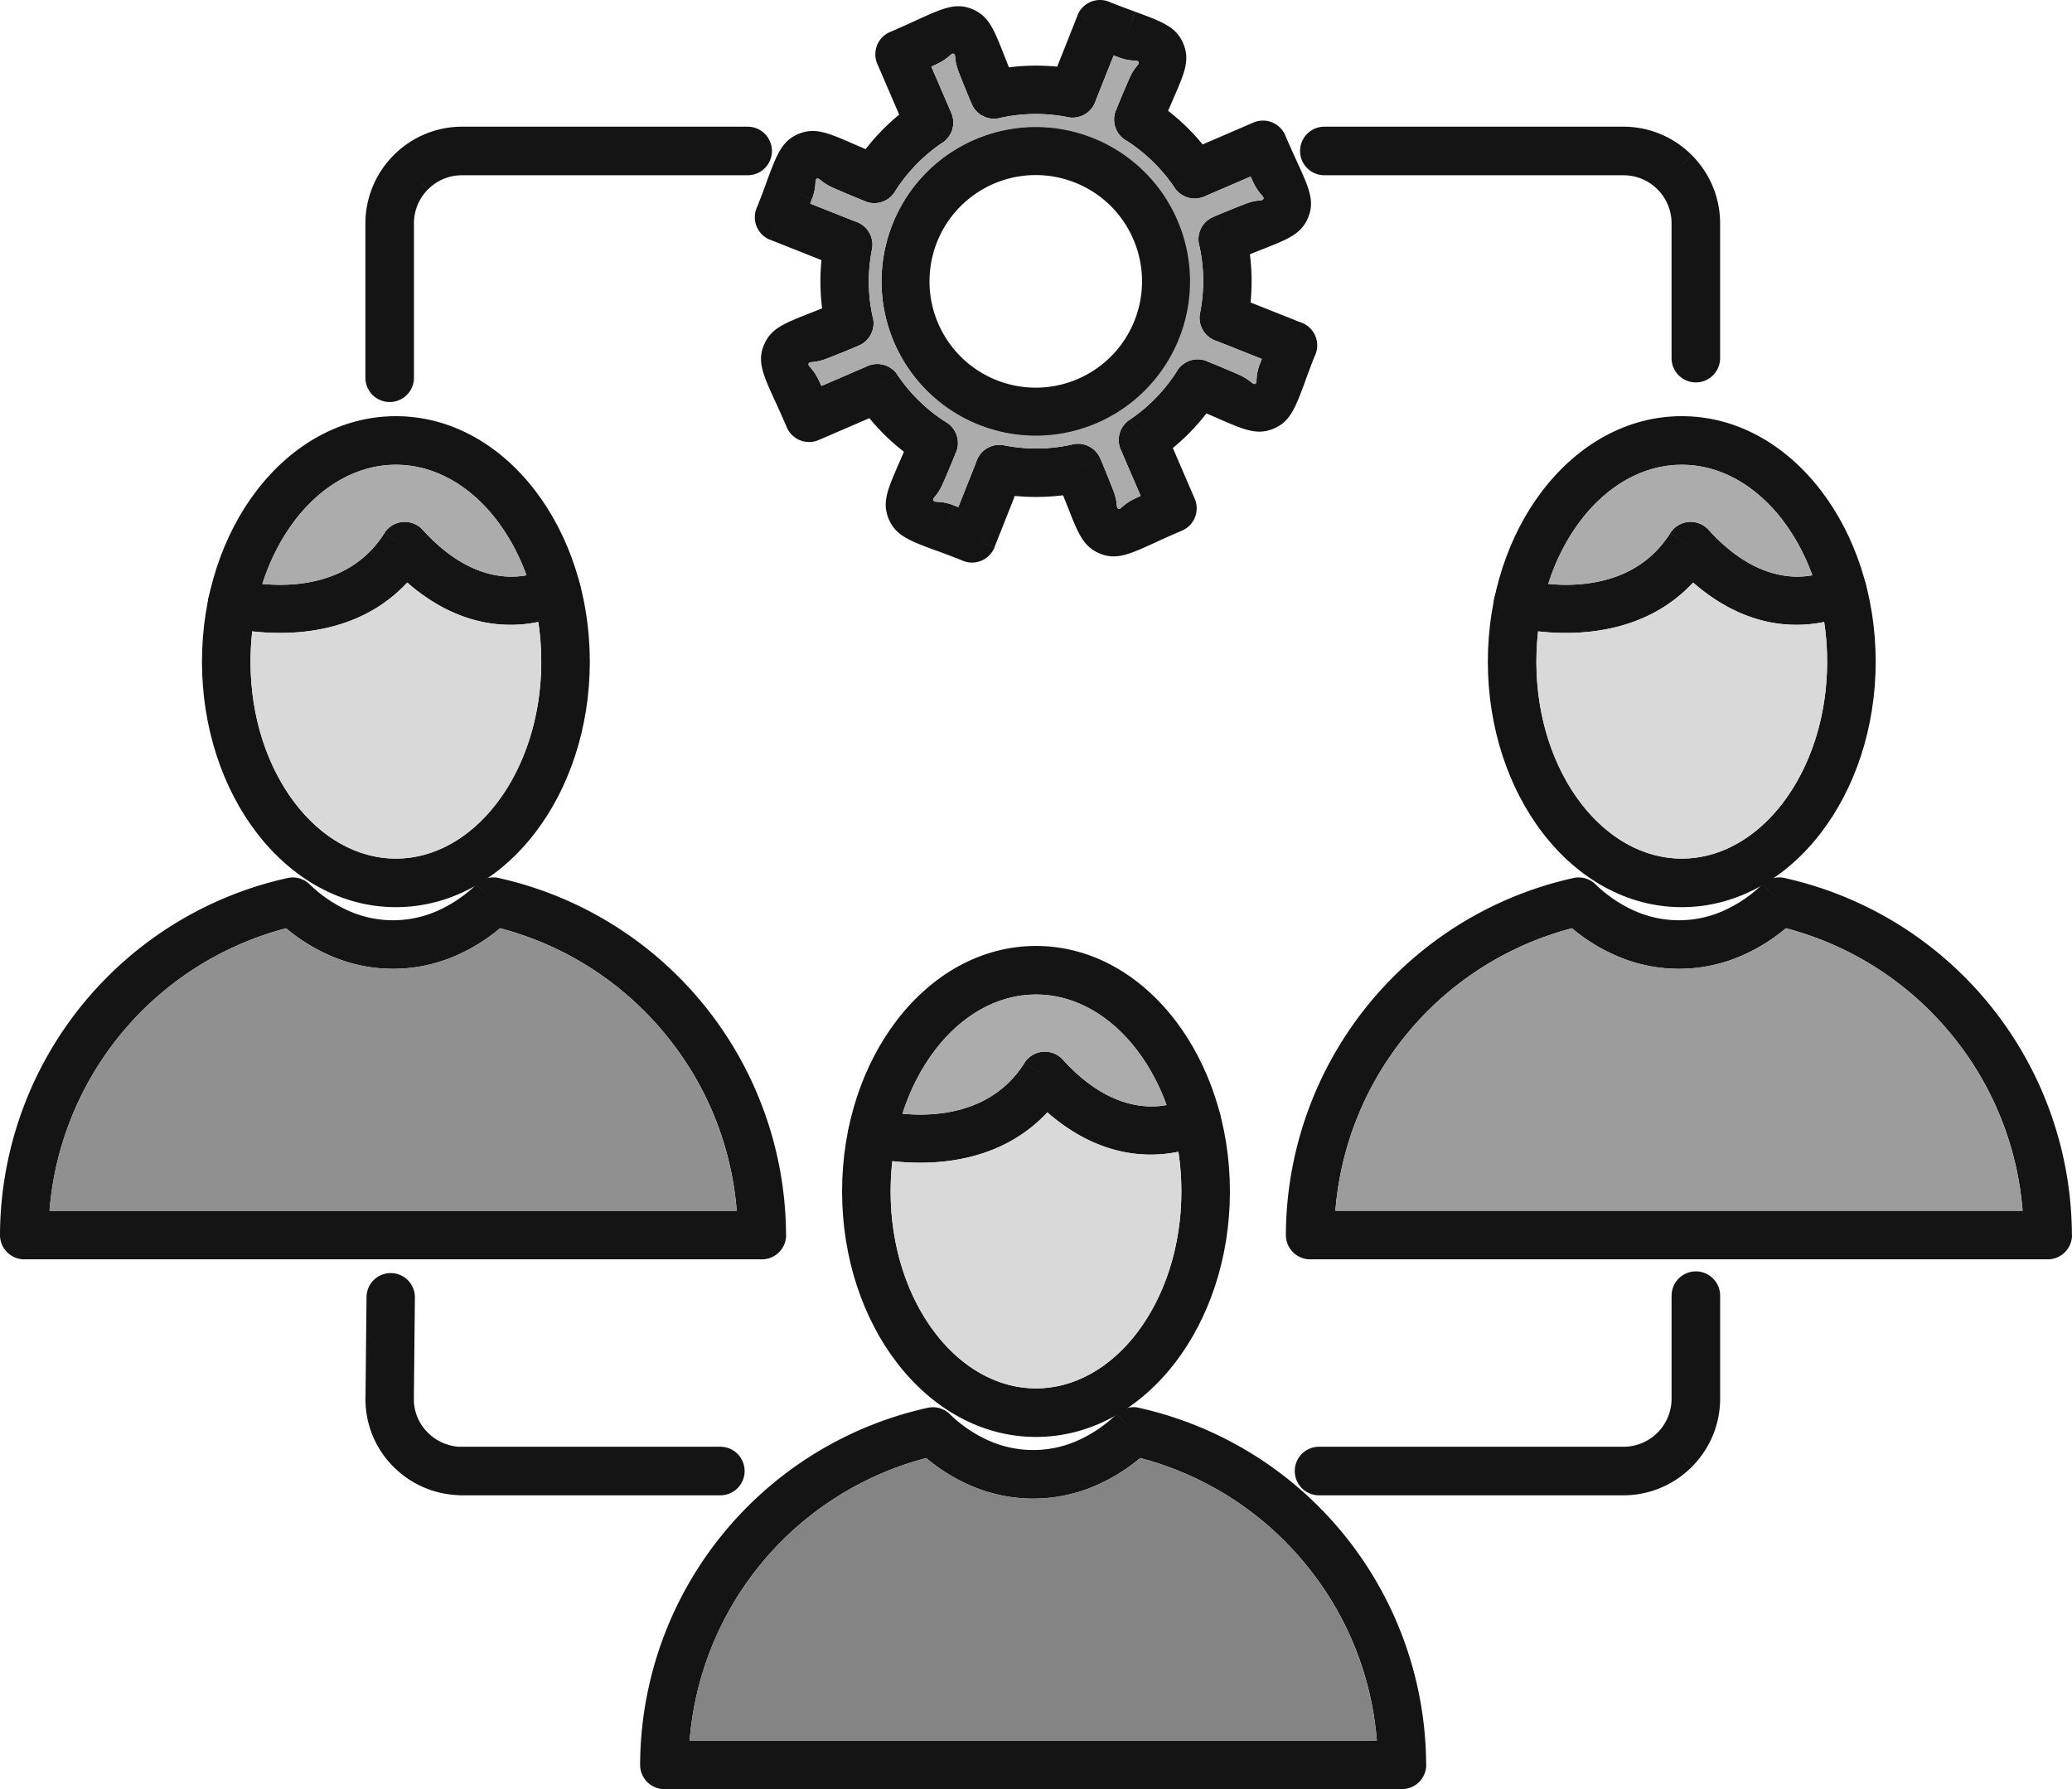
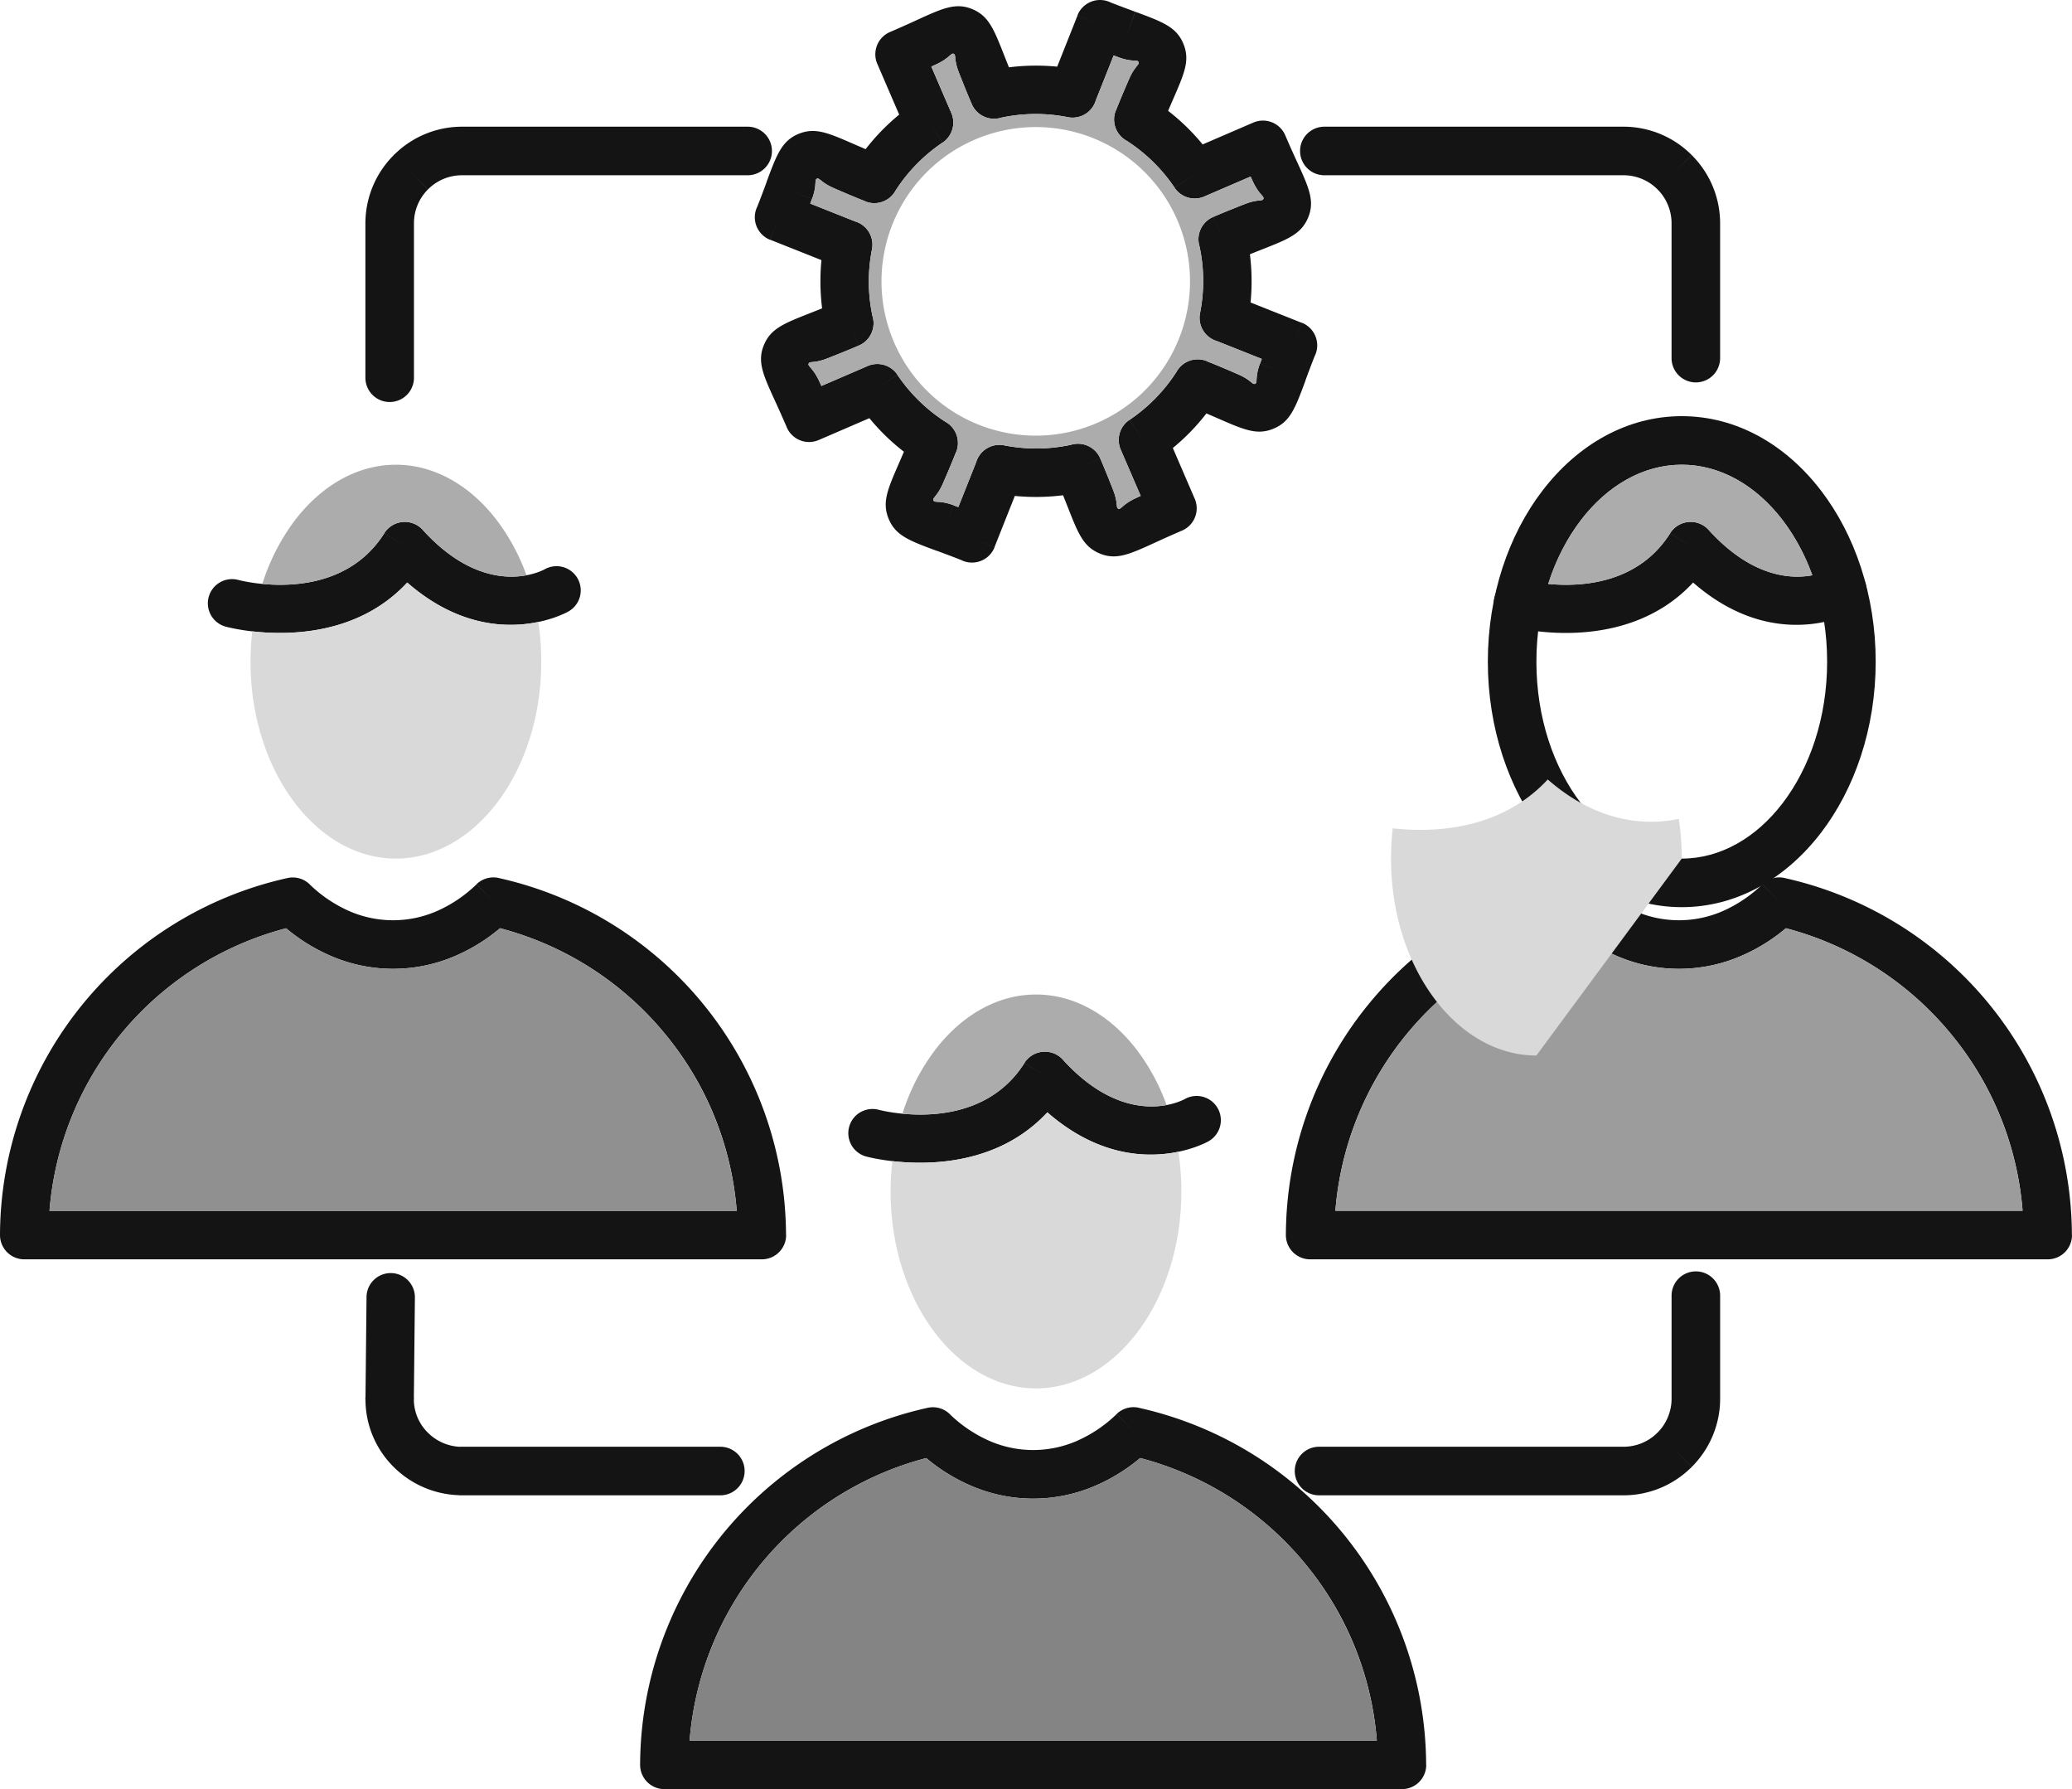
<svg xmlns="http://www.w3.org/2000/svg" width="511.999" height="441.988" viewBox="0 0 511.999 441.988">
  <g id="Layer_x0020_1" transform="translate(-194 -229.004)">
-     <path id="Path_319" data-name="Path 319" d="M450,462.691c13.537,0,25.693,7.023,34.4,18.373,8.352,10.89,13.52,25.845,13.52,42.276s-5.168,31.387-13.52,42.276c-8.707,11.35-20.863,18.373-34.4,18.373s-25.693-7.023-34.4-18.373c-8.352-10.891-13.52-25.844-13.52-42.276s5.168-31.385,13.52-42.276c8.707-11.35,20.863-18.373,34.4-18.373Zm24.885,25.639C468.42,479.9,459.614,474.691,450,474.691s-18.421,5.213-24.885,13.639c-6.816,8.888-11.035,21.262-11.035,35.01s4.219,26.122,11.035,35.01c6.464,8.426,15.271,13.639,24.885,13.639s18.421-5.213,24.885-13.639c6.816-8.888,11.035-21.262,11.035-35.01s-4.219-26.122-11.035-35.01Z" fill="#151415" />
    <path id="Path_320" data-name="Path 320" d="M411.03,503.145a5.974,5.974,0,0,0-2.953,11.577c.085.021,27.6,7.518,44.727-10.925,20.728,18.089,39.739,7.2,39.8,7.162a5.98,5.98,0,1,0-5.813-10.453c-.04.021-13.889,7.99-29.944-9.49a6,6,0,0,0-9.72.586l5.07,3.207-5.062-3.188c-11.513,18.2-36.034,11.542-36.1,11.524Z" fill="#151415" />
    <path id="Path_321" data-name="Path 321" d="M475.669,576.849a90.676,90.676,0,0,1,70.736,88.141h.024a6,6,0,0,1-6,6H358.175a6,6,0,0,1-6-6,90.645,90.645,0,0,1,71.06-88.2v0a6,6,0,0,1,5.7,1.8,33.377,33.377,0,0,0,9.668,6.424,27.044,27.044,0,0,0,21.4,0,33.461,33.461,0,0,0,9.944-6.689l4.148,4.312-4.149-4.335a6,6,0,0,1,5.724-1.456Zm41.421,39.165A78.59,78.59,0,0,0,475.738,589.2a44.53,44.53,0,0,1-11.048,6.836,38.683,38.683,0,0,1-30.771,0,44.446,44.446,0,0,1-11.044-6.826,78.615,78.615,0,0,0-58.467,69.784H534.219a78.08,78.08,0,0,0-17.128-42.978Z" fill="#151415" />
-     <path id="Path_322" data-name="Path 322" d="M291.826,331.813c13.535,0,25.693,7.023,34.4,18.373,8.354,10.89,13.52,25.845,13.52,42.276s-5.168,31.387-13.52,42.276c-8.707,11.35-20.864,18.373-34.4,18.373s-25.693-7.023-34.4-18.373c-8.352-10.891-13.52-25.844-13.52-42.276s5.169-31.387,13.52-42.276C266.133,338.836,278.289,331.813,291.826,331.813Zm24.885,25.639c-6.464-8.426-15.271-13.639-24.885-13.639s-18.421,5.213-24.885,13.639c-6.816,8.888-11.035,21.262-11.035,35.01s4.219,26.122,11.035,35.01c6.464,8.426,15.271,13.639,24.885,13.639s18.421-5.213,24.885-13.639c6.816-8.888,11.035-21.262,11.035-35.01S323.529,366.34,316.711,357.452Z" fill="#151415" />
    <path id="Path_323" data-name="Path 323" d="M252.855,372.267a5.974,5.974,0,1,0-2.953,11.577c.085.021,27.6,7.518,44.727-10.925,20.728,18.089,39.739,7.2,39.8,7.162a5.98,5.98,0,0,0-5.813-10.453c-.04.021-13.887,7.991-29.944-9.49a6,6,0,0,0-9.72.586l5.07,3.207-5.062-3.188c-11.513,18.2-36.034,11.542-36.1,11.524Z" fill="#151415" />
    <path id="Path_324" data-name="Path 324" d="M317.494,445.97a90.681,90.681,0,0,1,70.737,88.142h.024a6,6,0,0,1-6,6H200a6,6,0,0,1-6-6,90.645,90.645,0,0,1,71.06-88.2v0a6,6,0,0,1,5.7,1.8,33.381,33.381,0,0,0,9.67,6.424,27.035,27.035,0,0,0,21.4,0,33.447,33.447,0,0,0,9.944-6.689l4.148,4.312-4.149-4.335a6,6,0,0,1,5.724-1.456Zm41.421,39.167a78.6,78.6,0,0,0-41.353-26.82,44.452,44.452,0,0,1-11.048,6.836,38.674,38.674,0,0,1-30.77,0A44.5,44.5,0,0,1,264.7,458.33a78.615,78.615,0,0,0-58.467,69.784H376.045a78.073,78.073,0,0,0-17.129-42.978Z" fill="#151415" />
    <path id="Path_325" data-name="Path 325" d="M609.57,331.813c13.537,0,25.693,7.023,34.4,18.373,8.354,10.89,13.52,25.845,13.52,42.276s-5.169,31.387-13.52,42.276c-8.707,11.35-20.863,18.373-34.4,18.373s-25.693-7.023-34.4-18.373c-8.352-10.89-13.52-25.845-13.52-42.276s5.166-31.387,13.52-42.276C583.878,338.836,596.035,331.813,609.57,331.813Zm24.885,25.639c-6.464-8.426-15.271-13.639-24.885-13.639s-18.42,5.213-24.885,13.639c-6.818,8.888-11.035,21.262-11.035,35.01s4.219,26.122,11.035,35.01c6.464,8.426,15.271,13.639,24.885,13.639s18.42-5.213,24.885-13.639c6.816-8.888,11.035-21.262,11.035-35.01S641.273,366.34,634.455,357.452Z" fill="#151415" />
    <path id="Path_326" data-name="Path 326" d="M570.6,372.267a5.974,5.974,0,1,0-2.953,11.577c.085.021,27.6,7.517,44.727-10.926,20.728,18.09,39.741,7.2,39.8,7.163a5.98,5.98,0,0,0-5.813-10.453c-.04.021-13.889,7.99-29.946-9.49a6,6,0,0,0-9.72.586l5.07,3.207-5.062-3.188c-11.513,18.206-36.034,11.542-36.1,11.524Z" fill="#151415" />
    <path id="Path_327" data-name="Path 327" d="M635.239,445.97a90.678,90.678,0,0,1,70.736,88.142H706a6,6,0,0,1-6,6H517.745a6,6,0,0,1-6-6,90.645,90.645,0,0,1,71.06-88.2v0a6,6,0,0,1,5.7,1.8,33.376,33.376,0,0,0,9.669,6.424,27.038,27.038,0,0,0,21.4,0,33.448,33.448,0,0,0,9.944-6.689l4.148,4.312-4.149-4.335a6,6,0,0,1,5.724-1.456Zm41.421,39.167a78.6,78.6,0,0,0-41.353-26.82,44.453,44.453,0,0,1-11.048,6.836,38.677,38.677,0,0,1-30.771,0,44.445,44.445,0,0,1-11.044-6.826,78.615,78.615,0,0,0-58.467,69.784H693.789a78.08,78.08,0,0,0-17.128-42.978Z" fill="#151415" />
-     <path id="Path_328" data-name="Path 328" d="M434.888,263.424A38.23,38.23,0,1,1,414.534,284.4,38.049,38.049,0,0,1,434.888,263.424Zm24.8,10.707A26.258,26.258,0,1,0,474.05,288.11a26.139,26.139,0,0,0-14.365-13.979Z" fill="#151415" />
    <path id="Path_329" data-name="Path 329" d="M443.32,245.635a53.169,53.169,0,0,1,5.916-.412,54.438,54.438,0,0,1,6,.247l5.033-12.666,5.555,2.2-5.576-2.216a6,6,0,0,1,7.792-3.36c.163.065.322.136.477.214,1.818.712,4.068,1.548,6.009,2.268l-2.062,5.626,2.085-5.626h0c6.848,2.542,10.214,3.79,11.91,8.008,1.6,3.983.22,7.17-2.5,13.42-.405.933-.849,1.955-1.315,3.046a52.961,52.961,0,0,1,8.536,8.3l12.524-5.4,0,0a6,6,0,0,1,7.885,3.135l.086.213c1.293,3,2.083,4.717,2.747,6.167,3.048,6.646,4.545,9.907,2.779,14.052-1.689,3.967-4.922,5.243-11.269,7.743-.921.364-1.936.763-3.076,1.224a53.214,53.214,0,0,1,.412,5.917,54.121,54.121,0,0,1-.246,5.993l12.665,5.034-2.2,5.555,2.216-5.576a6,6,0,0,1,3.36,7.792c-.067.168-.141.332-.221.49-.878,2.228-1.636,4.268-2.282,6.012l.021.008c-2.542,6.849-3.787,10.213-8.007,11.91-3.985,1.6-7.172.22-13.421-2.5-.933-.405-1.955-.85-3.046-1.315a53.023,53.023,0,0,1-3.9,4.5,52.4,52.4,0,0,1-4.395,4.039l5.4,12.523.006,0a6,6,0,0,1-3.133,7.886l-.234.094c-3.007,1.3-4.695,2.074-6.148,2.74-6.644,3.047-9.907,4.546-14.05,2.779-3.969-1.69-5.244-4.923-7.743-11.268-.364-.922-.763-1.937-1.224-3.077a53.439,53.439,0,0,1-5.915.412,54.184,54.184,0,0,1-6-.247l-5.033,12.666-5.555-2.2,5.576,2.216a6,6,0,0,1-7.792,3.36c-.167-.066-.328-.139-.487-.219-2.231-.88-4.272-1.639-6.017-2.285l-.008.021c-6.849-2.541-10.214-3.793-11.909-8.007-1.6-3.985-.219-7.169,2.5-13.42.406-.933.852-1.956,1.317-3.047a52.757,52.757,0,0,1-8.537-8.294l-12.524,5.4,0,0a6,6,0,0,1-7.885-3.135l-.086-.213c-1.3-3-2.082-4.714-2.747-6.165-3.048-6.646-4.545-9.909-2.779-14.052,1.69-3.972,4.923-5.244,11.27-7.744.921-.363,1.935-.763,3.073-1.224a53.439,53.439,0,0,1-.412-5.915,54.163,54.163,0,0,1,.246-6l-12.664-5.034,2.2-5.555-2.216,5.576a6,6,0,0,1-3.36-7.792q.1-.252.22-.489c.879-2.229,1.637-4.268,2.283-6.012l-.021-.008c2.542-6.849,3.788-10.213,8.007-11.91,3.987-1.6,7.172-.219,13.421,2.5.933.405,1.956.849,3.047,1.315a52.794,52.794,0,0,1,8.294-8.533l-5.4-12.524-.006,0a6,6,0,0,1,3.133-7.886l.23-.093c2.974-1.284,4.7-2.075,6.151-2.741,6.644-3.047,9.907-4.543,14.05-2.779,3.967,1.693,5.244,4.925,7.742,11.268.364.922.763,1.936,1.225,3.077Zm6.058,11.541a40.757,40.757,0,0,0-8.009.915,6,6,0,0,1-7.251-3.366l5.51-2.375-5.507,2.367c-1.26-2.923-2.315-5.6-3.182-7.8-1.276-3.239-.621-4.333-1.272-4.611-.7-.3-.976,1.07-4.4,2.64l-1.129.519,4.83,11.2a6,6,0,0,1-2.055,7.59l-3.347-4.98,3.328,4.969a41.085,41.085,0,0,0-11.558,11.781,6,6,0,0,1-7.508,2.75l.009-.022c-3.338-1.326-5.767-2.383-7.768-3.253-3.2-1.389-3.548-2.613-4.187-2.356-.75.3.1,1.436-1.208,4.972v0l-5.624-2.088,5.6,2.086-.439,1.181,11.066,4.4a6,6,0,0,1,4.2,6.908h-.006a41.335,41.335,0,0,0-.781,8.509,40.757,40.757,0,0,0,.915,8.009,6,6,0,0,1-3.366,7.251l-2.375-5.51,2.367,5.507c-2.927,1.261-5.6,2.314-7.8,3.18-3.24,1.276-4.336.622-4.613,1.274-.3.7,1.071.978,2.64,4.4l.516,1.128,11.2-4.83a6,6,0,0,1,7.587,2.055l-4.978,3.348,4.969-3.328a41.1,41.1,0,0,0,11.79,11.561,6,6,0,0,1,2.744,7.5l-.022-.009c-1.323,3.331-2.382,5.766-3.254,7.769-1.389,3.2-2.614,3.546-2.356,4.186.3.744,1.436-.1,4.971,1.208h0l-2.088,5.624,2.086-5.6,1.183.439,4.4-11.068a6,6,0,0,1,6.907-4.193v.006a41.447,41.447,0,0,0,8.511.781,40.812,40.812,0,0,0,8.006-.915,6,6,0,0,1,7.253,3.366l-5.51,2.375,5.507-2.367c1.263,2.93,2.315,5.6,3.181,7.8,1.276,3.239.621,4.333,1.273,4.611.7.3.978-1.071,4.4-2.64l1.13-.518-4.83-11.2a6.005,6.005,0,0,1,2.054-7.589l3.348,4.978-3.328-4.969a41.109,41.109,0,0,0,11.557-11.784,6,6,0,0,1,7.508-2.75l-.009.022c3.338,1.326,5.767,2.383,7.768,3.253,3.2,1.39,3.549,2.614,4.187,2.357.75-.3-.1-1.436,1.208-4.972v0l5.624,2.088-5.6-2.086.439-1.182-11.066-4.4a6,6,0,0,1-4.2-6.909h.006a41.312,41.312,0,0,0,.781-8.506,40.674,40.674,0,0,0-.914-8.01,6,6,0,0,1,3.366-7.251l2.375,5.51-2.367-5.507c2.928-1.263,5.6-2.315,7.8-3.181,3.24-1.276,4.335-.621,4.612-1.273.3-.7-1.071-.977-2.64-4.4l-.517-1.128-11.2,4.828a6,6,0,0,1-7.587-2.054l4.978-3.348-4.969,3.328a41.134,41.134,0,0,0-11.784-11.558,6,6,0,0,1-2.75-7.508l.022.009c1.326-3.338,2.383-5.767,3.253-7.768,1.39-3.2,2.615-3.547,2.357-4.186-.3-.748-1.437.1-4.972-1.209l0-.008-1.189-.442-4.391,11.053a6,6,0,0,1-6.909,4.2v-.006a41.425,41.425,0,0,0-8.509-.781Z" fill="#151415" />
    <path id="Path_330" data-name="Path 330" d="M284.291,322.32a6,6,0,0,0,12,0V284.166a11.812,11.812,0,0,1,3.467-8.375l-4.219-4.243,4.241,4.244c.087-.087.17-.177.252-.268a11.808,11.808,0,0,1,8.124-3.223h70.593a6,6,0,0,0,0-12H308.155a23.788,23.788,0,0,0-16.473,6.651c-.131.111-.261.229-.385.353l.012.012h0l-.012.012a23.812,23.812,0,0,0-7.005,16.837V322.32ZM521.253,260.3a6,6,0,0,0,0,12h73.932a11.862,11.862,0,0,1,8.386,3.478h0l-.012.012c.084.084.17.164.256.241a11.85,11.85,0,0,1,3.233,8.132v33.314a6,6,0,0,0,12,0V284.164a23.762,23.762,0,0,0-6.658-16.48c-.11-.131-.226-.257-.348-.38l-4.241,4.244,4.219-4.243a23.774,23.774,0,0,0-16.835-7.005H521.253Zm97.8,288.788a6,6,0,0,0-12,0v25.458a11.862,11.862,0,0,1-3.478,8.386h0l-.012-.012c-.084.084-.164.17-.241.256a11.85,11.85,0,0,1-8.132,3.233h-75.25a6,6,0,0,0,0,12h75.25a23.762,23.762,0,0,0,16.48-6.658c.131-.11.258-.226.38-.348l-4.244-4.241,4.242,4.219a23.774,23.774,0,0,0,7.005-16.835V549.088ZM372,598.41a6,6,0,0,0,0-12H308.155l-.145,0v0c-.139,0-.278,0-.415.012a11.95,11.95,0,0,1-7.876-3.5,11.563,11.563,0,0,1-3.454-8.183v-.012h.024l0-.139h0q0-.257-.018-.51l.252-24.485a5.977,5.977,0,1,0-11.953-.094l-.252,24.461c-.018.182-.028.365-.03.552h0l0,.22h.024a23.5,23.5,0,0,0,6.969,16.677,23.917,23.917,0,0,0,16.006,6.966,6.107,6.107,0,0,0,.644.039v0l.223,0H372Zm-75.73-23.685v.011" fill="#151415" />
    <path id="Path_331" data-name="Path 331" d="M452.8,503.8c-12,12.926-29.109,13.11-38.3,12.057a65.948,65.948,0,0,0-.424,7.487c0,13.748,4.219,26.122,11.035,35.01,6.464,8.426,15.271,13.639,24.885,13.639s18.421-5.213,24.885-13.639c6.816-8.888,11.035-21.262,11.035-35.01a65.366,65.366,0,0,0-.733-9.808c-7.431,1.553-19.579,1.436-32.382-9.736Z" fill="#d9d9da" fill-rule="evenodd" />
    <path id="Path_332" data-name="Path 332" d="M449.3,599.224a39.044,39.044,0,0,1-15.384-3.19,44.446,44.446,0,0,1-11.044-6.826,78.615,78.615,0,0,0-58.467,69.784H534.219a78.779,78.779,0,0,0-58.481-69.8,44.53,44.53,0,0,1-11.048,6.836,39.027,39.027,0,0,1-15.387,3.193Z" fill="#848484" fill-rule="evenodd" />
    <path id="Path_333" data-name="Path 333" d="M206.232,528.115H376.045a78.786,78.786,0,0,0-58.482-69.8,44.452,44.452,0,0,1-11.048,6.836,38.674,38.674,0,0,1-30.77,0,44.5,44.5,0,0,1-11.046-6.826,78.615,78.615,0,0,0-58.467,69.784Z" fill="#909090" fill-rule="evenodd" />
    <path id="Path_334" data-name="Path 334" d="M291.826,441.112c9.614,0,18.421-5.213,24.885-13.639,6.816-8.888,11.035-21.262,11.035-35.01a65.372,65.372,0,0,0-.732-9.808c-7.431,1.553-19.58,1.437-32.384-9.736-12,12.926-29.109,13.11-38.3,12.057a65.948,65.948,0,0,0-.424,7.487c0,13.748,4.219,26.122,11.035,35.01,6.464,8.426,15.271,13.639,24.885,13.639Z" fill="#d9d9da" fill-rule="evenodd" />
    <path id="Path_335" data-name="Path 335" d="M624.26,465.152a38.677,38.677,0,0,1-30.771,0,44.445,44.445,0,0,1-11.044-6.826,78.615,78.615,0,0,0-58.467,69.784H693.789a78.782,78.782,0,0,0-58.481-69.8,44.453,44.453,0,0,1-11.048,6.836Z" fill="#9c9c9d" fill-rule="evenodd" />
-     <path id="Path_336" data-name="Path 336" d="M609.57,441.112c9.614,0,18.42-5.213,24.885-13.639,6.816-8.888,11.035-21.262,11.035-35.01a65.368,65.368,0,0,0-.732-9.808c-7.433,1.552-19.581,1.437-32.385-9.737-12,12.926-29.108,13.111-38.3,12.058a65.948,65.948,0,0,0-.424,7.487c0,13.748,4.219,26.122,11.035,35.01,6.464,8.426,15.271,13.639,24.885,13.639Z" fill="#d9d9da" fill-rule="evenodd" />
+     <path id="Path_336" data-name="Path 336" d="M609.57,441.112a65.368,65.368,0,0,0-.732-9.808c-7.433,1.552-19.581,1.437-32.385-9.737-12,12.926-29.108,13.111-38.3,12.058a65.948,65.948,0,0,0-.424,7.487c0,13.748,4.219,26.122,11.035,35.01,6.464,8.426,15.271,13.639,24.885,13.639Z" fill="#d9d9da" fill-rule="evenodd" />
    <path id="Path_337" data-name="Path 337" d="M606.694,360.724a6,6,0,0,1,9.72-.586c10.5,11.432,20.059,11.979,25.426,10.983a51.131,51.131,0,0,0-7.385-13.669c-6.464-8.426-15.271-13.639-24.885-13.639s-18.42,5.213-24.885,13.639a51.886,51.886,0,0,0-8.114,15.806c8.02.77,22.179.06,30.131-12.515l-.008-.019Z" fill="#acacac" fill-rule="evenodd" />
    <path id="Path_338" data-name="Path 338" d="M316.71,357.452c-6.464-8.426-15.271-13.639-24.885-13.639s-18.421,5.213-24.885,13.639a51.935,51.935,0,0,0-8.113,15.806c8.02.769,22.179.059,30.131-12.515l-.008-.019a6,6,0,0,1,9.72-.586c10.5,11.433,20.057,11.98,25.424,10.983a51.131,51.131,0,0,0-7.385-13.669Z" fill="#acacac" fill-rule="evenodd" />
    <path id="Path_339" data-name="Path 339" d="M409.468,290.6Zm20.16,63.21Zm12.484-14.793Zm63.213-20.16Zm-14.794-12.485Zm-20.155-63.219Zm-12.489,14.8Zm-63.211,20.161Zm-.462,1.179,11.066,4.4a5.991,5.991,0,0,1,4.189,6.907,41.335,41.335,0,0,0-.781,8.509,40.757,40.757,0,0,0,.915,8.009,5.993,5.993,0,0,1-3.374,7.248c-2.927,1.261-5.6,2.314-7.8,3.18-3.24,1.276-4.336.622-4.613,1.274-.3.7,1.071.978,2.64,4.4l.516,1.128,11.2-4.83a6,6,0,0,1,7.587,2.055l-.009.02a41.1,41.1,0,0,0,11.79,11.561,6,6,0,0,1,2.744,7.5l-.022-.009c-1.323,3.331-2.382,5.766-3.254,7.769-1.389,3.2-2.614,3.546-2.356,4.186.3.744,1.436-.1,4.974,1.209l0,.022,1.183.439,4.4-11.068a5.994,5.994,0,0,1,6.906-4.187,41.447,41.447,0,0,0,8.511.781,40.812,40.812,0,0,0,8.006-.915,6,6,0,0,1,7.251,3.374c1.263,2.93,2.315,5.6,3.181,7.8,1.276,3.239.621,4.333,1.273,4.611.7.3.978-1.071,4.4-2.64l1.13-.518-4.83-11.2a6.005,6.005,0,0,1,2.054-7.589l.02.009a41.109,41.109,0,0,0,11.557-11.784,6,6,0,0,1,7.508-2.75l-.009.022c3.338,1.326,5.767,2.383,7.768,3.253,3.2,1.39,3.549,2.614,4.187,2.357.75-.3-.1-1.436,1.209-4.975l.022,0,.439-1.182-11.066-4.4a5.993,5.993,0,0,1-4.191-6.908,41.312,41.312,0,0,0,.781-8.506,40.674,40.674,0,0,0-.914-8.01,5.993,5.993,0,0,1,3.374-7.248c2.928-1.263,5.6-2.315,7.8-3.181,3.24-1.276,4.335-.621,4.612-1.273.3-.7-1.071-.977-2.64-4.4l-.517-1.128-11.2,4.828a6,6,0,0,1-7.587-2.054l.009-.02a41.134,41.134,0,0,0-11.784-11.558,6,6,0,0,1-2.75-7.508l.022.009c1.326-3.338,2.383-5.767,3.253-7.768,1.39-3.2,2.615-3.547,2.357-4.186-.3-.748-1.437.1-4.97-1.218l-1.189-.442-4.391,11.053a5.993,5.993,0,0,1-6.908,4.191,41.425,41.425,0,0,0-8.509-.781,40.757,40.757,0,0,0-8.009.915,5.993,5.993,0,0,1-7.248-3.374c-1.26-2.923-2.315-5.6-3.182-7.8-1.276-3.239-.621-4.333-1.272-4.611-.7-.3-.976,1.07-4.4,2.64l-1.129.519,4.83,11.2a6,6,0,0,1-2.055,7.59l-.019-.011a41.085,41.085,0,0,0-11.558,11.781,6,6,0,0,1-7.508,2.75l.009-.022c-3.338-1.326-5.767-2.383-7.768-3.253-3.2-1.389-3.548-2.613-4.187-2.356-.75.3.1,1.436-1.209,4.975l-.022,0-.439,1.181Zm20.321,5.1a38.116,38.116,0,1,1,.4,29.2A38.069,38.069,0,0,1,414.534,284.4Z" fill="#acacac" fill-rule="evenodd" />
    <path id="Path_340" data-name="Path 340" d="M450,474.691c-9.614,0-18.421,5.213-24.885,13.639A51.935,51.935,0,0,0,417,504.136c8.02.769,22.179.059,30.131-12.515l-.008-.019a6,6,0,0,1,9.72-.586c10.5,11.432,20.056,11.979,25.423,10.983a51.129,51.129,0,0,0-7.384-13.669C468.42,479.9,459.614,474.691,450,474.691Z" fill="#acacac" fill-rule="evenodd" />
  </g>
</svg>